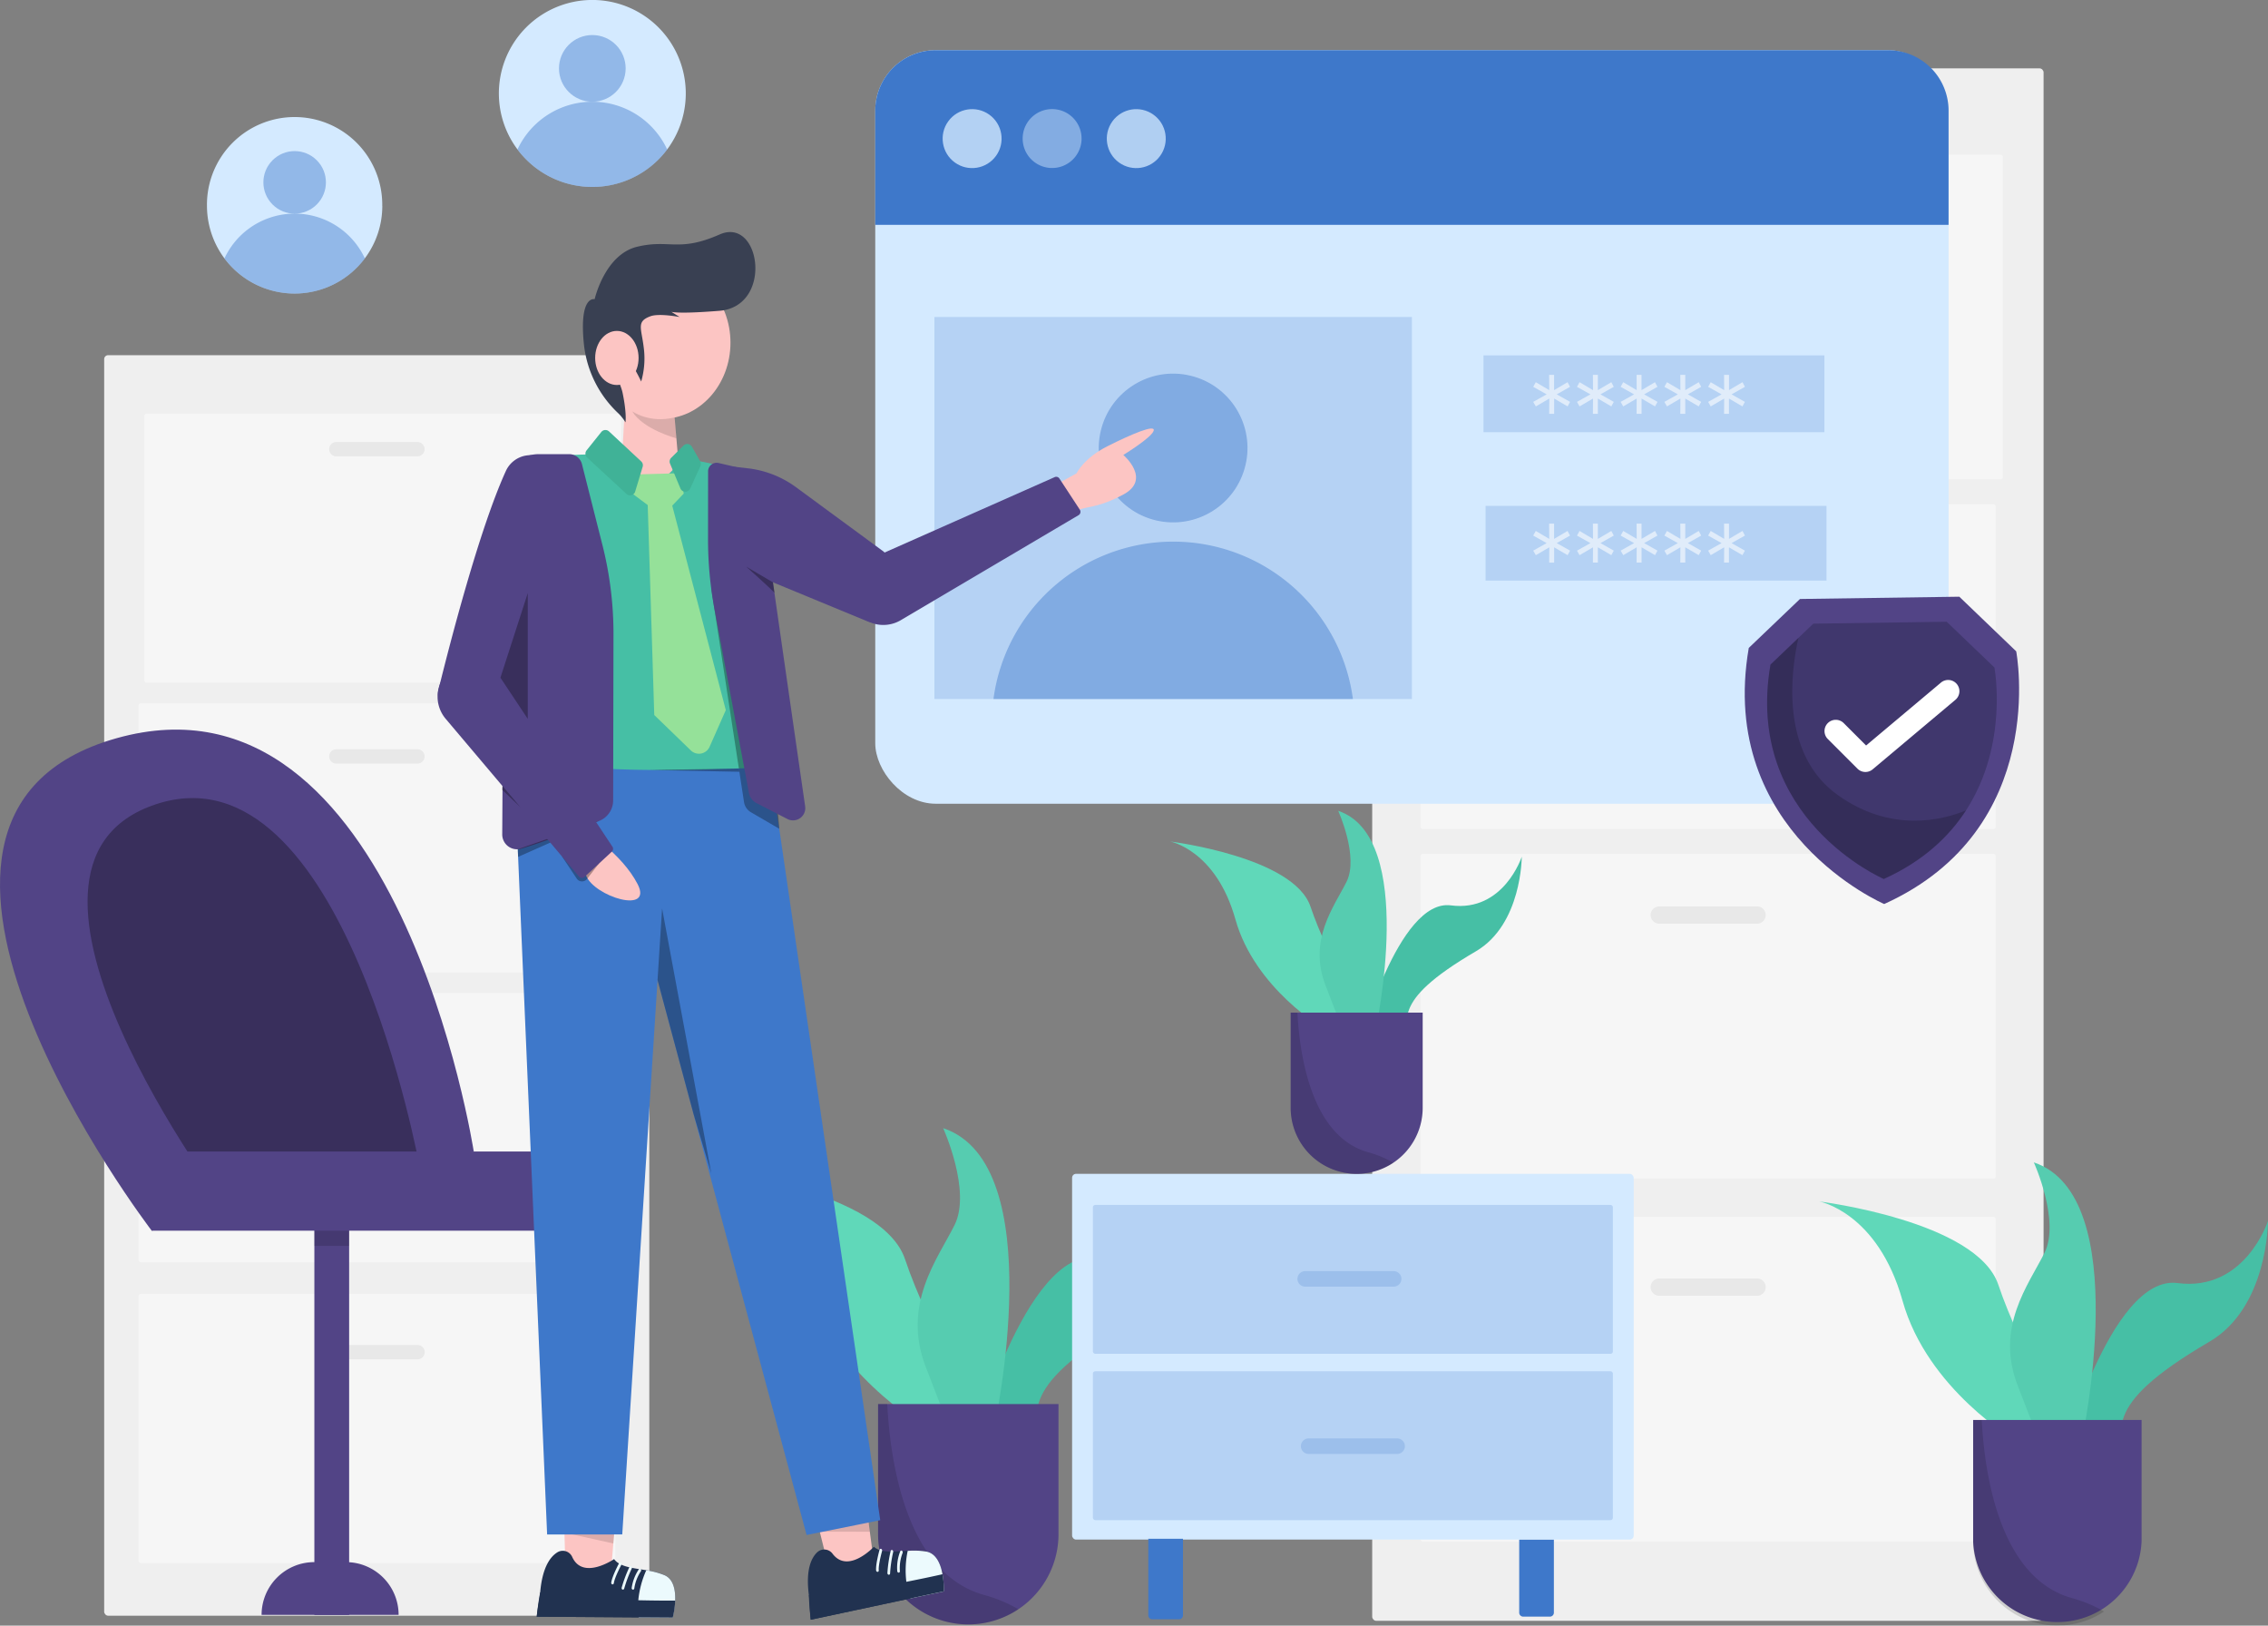
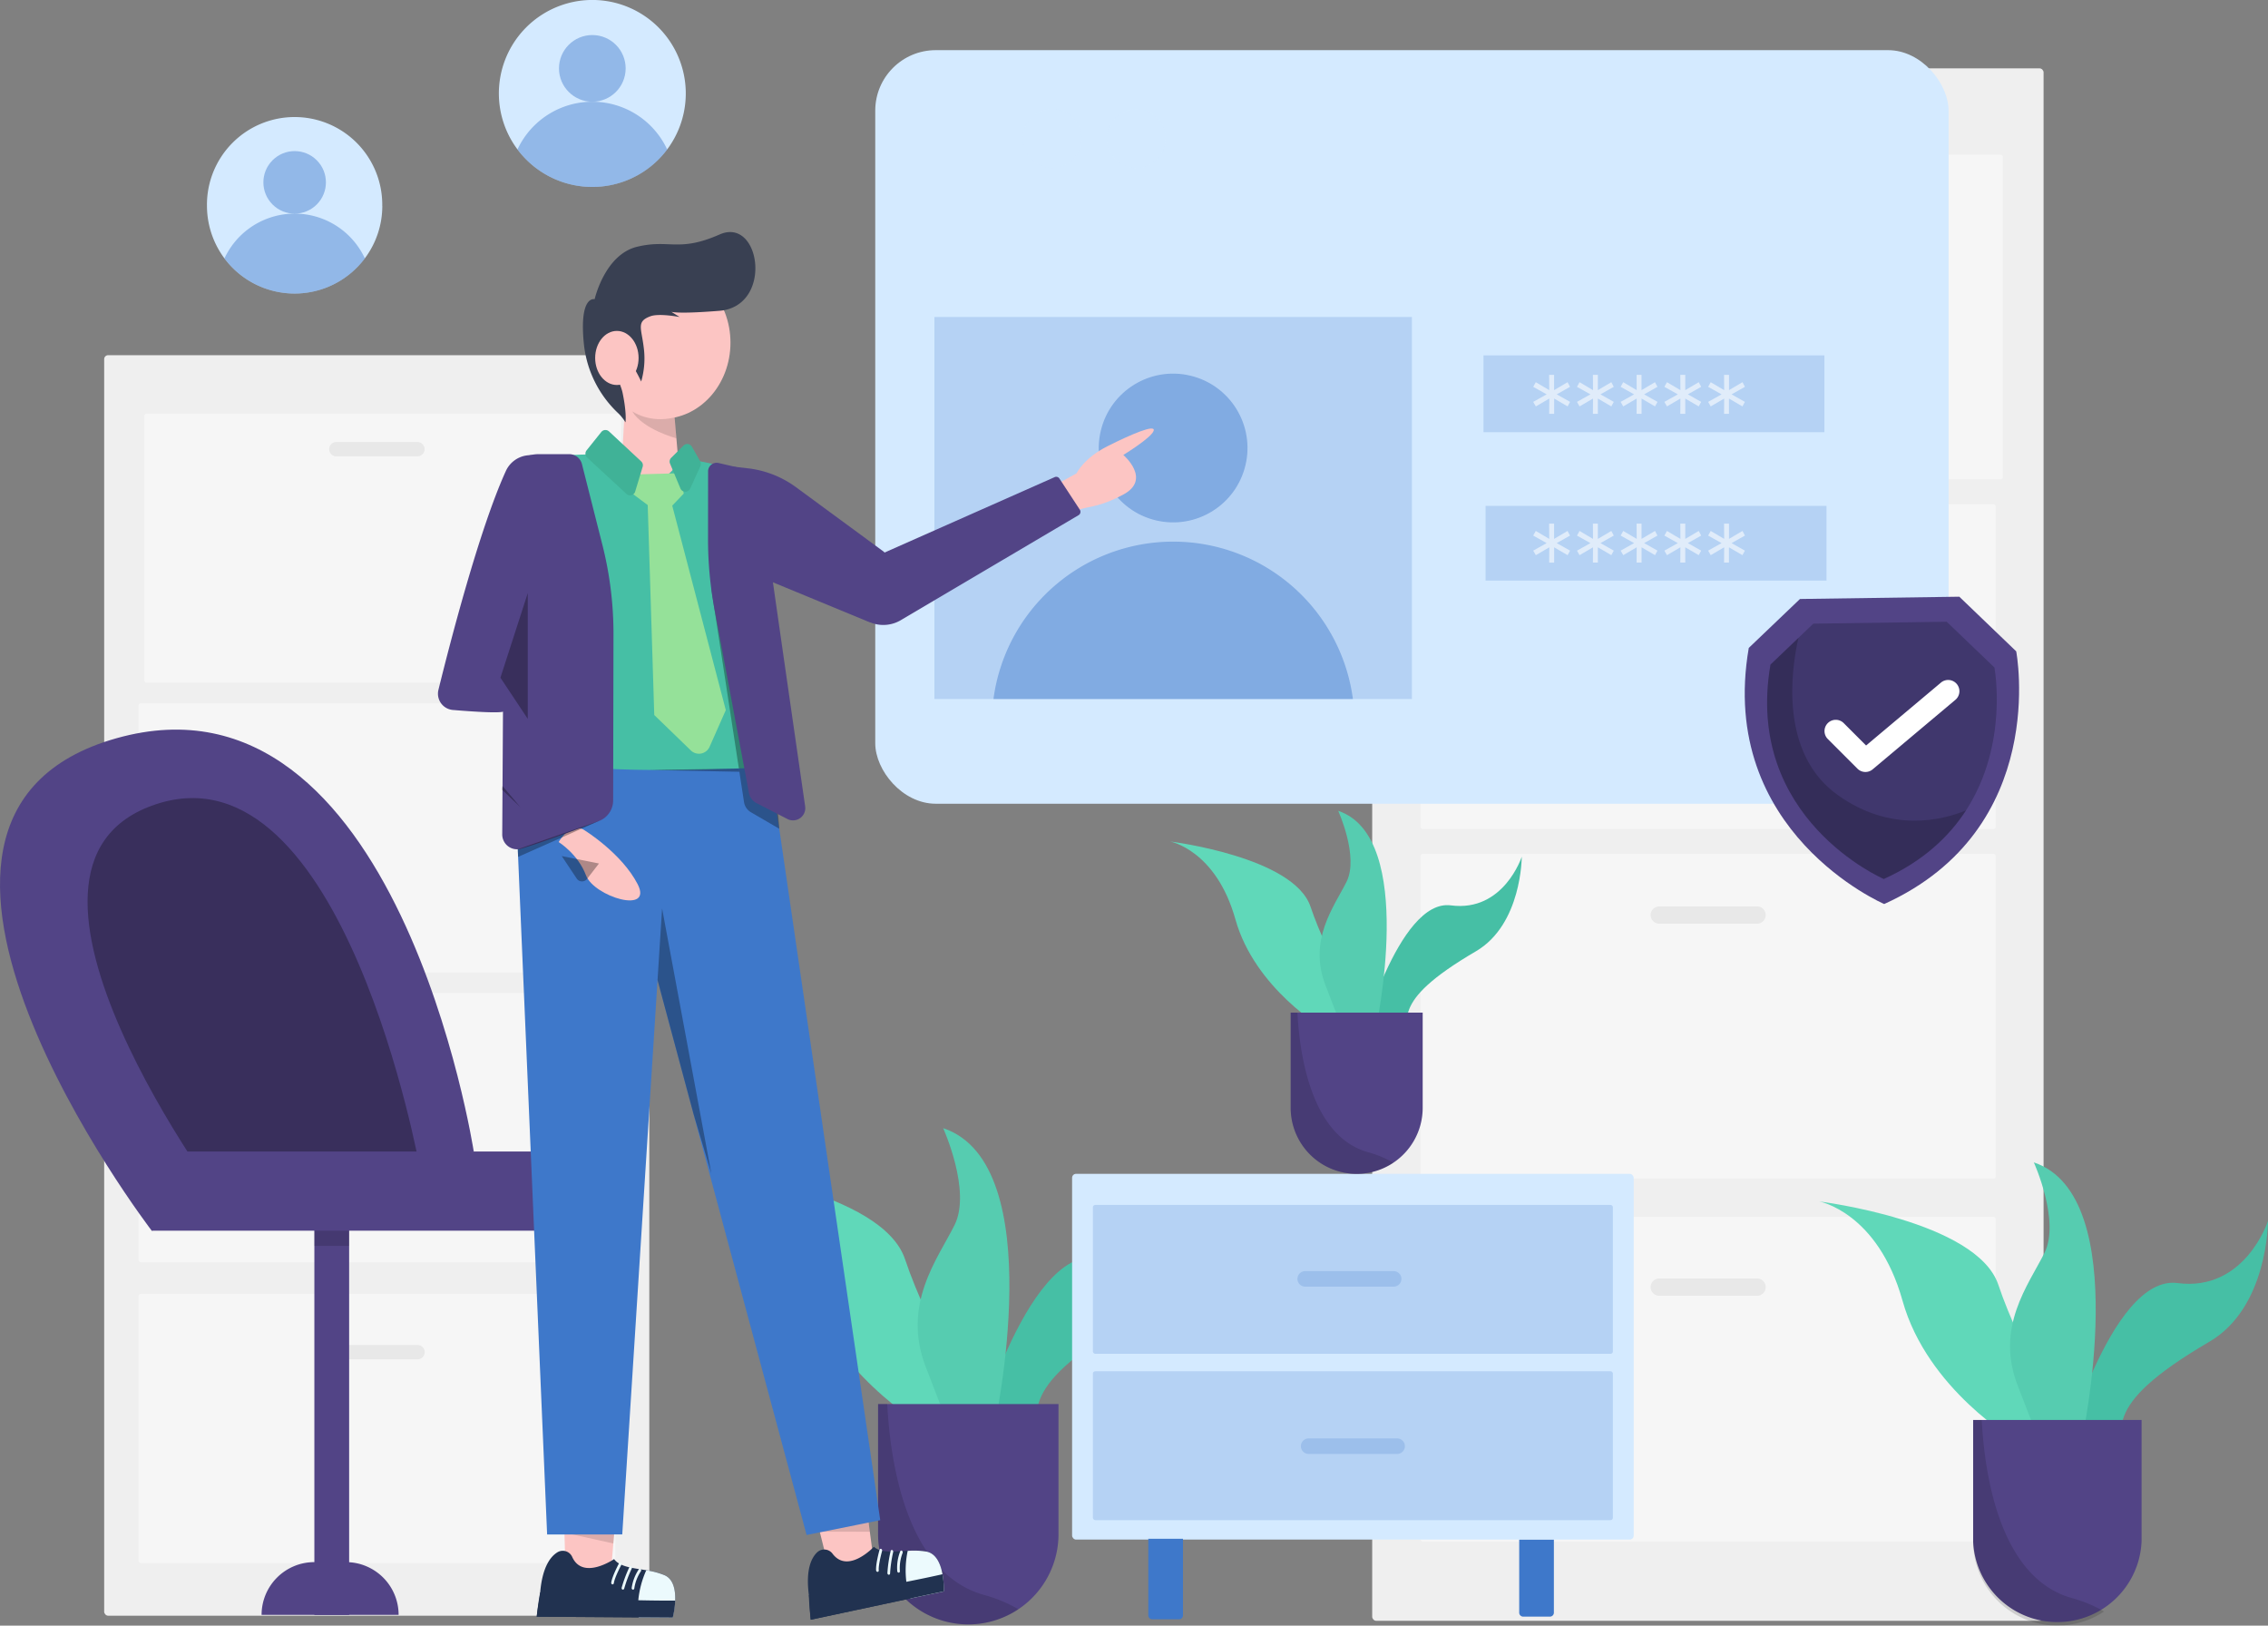
<svg xmlns="http://www.w3.org/2000/svg" viewBox="0 0 1426 1021.94">
  <rect x="0" y="0" width="1426" height="1021.94" fill="#808080" stroke="none" />
  <defs>
    <style>.cls-1{fill:#60d8b9;}.cls-2{fill:#46bfa5;}.cls-3{fill:#56ccb0;}.cls-4{fill:#524486;}.cls-5{opacity:0.14;}.cls-6{fill:#efefef;}.cls-7{opacity:0.43;}.cls-8{fill:#fff;}.cls-9{opacity:0.06;}.cls-10{opacity:0.16;}.cls-11{opacity:0.31;}.cls-12{fill:#d4eaff;}.cls-13{opacity:0.21;}.cls-14{fill:#3e78ca;}.cls-15{opacity:0.78;}.cls-16{opacity:0.46;}.cls-17{opacity:0.76;}.cls-18{opacity:0.44;}.cls-19{opacity:0.58;}.cls-20{fill:#fcc5c3;}.cls-21{fill:#213250;}.cls-22{fill:#ecfafd;}.cls-23{opacity:0.13;}.cls-24{fill:#394052;}.cls-25{fill:#95e199;}.cls-26{fill:#40b297;}.cls-27{fill:#40376d;}.cls-28{opacity:0.18;}</style>
  </defs>
  <title>Asset 1</title>
  <g id="Layer_2" data-name="Layer 2">
    <g id="Layer_1-2" data-name="Layer 1">
      <path class="cls-1" d="M581,896.77s-59.75-34.65-76.47-94.39-56.16-66.91-56.16-66.91,106.34,13.14,120.68,56.16,52.57,109.92,52.57,109.92Z" />
      <path class="cls-2" d="M610.89,911.11s33.45-126.65,78.86-120.68,60.94-41.82,60.94-41.82.1,58.14-39.43,81.25c-77.67,45.41-55,59.74-60.94,82.45S610.89,911.11,610.89,911.11Z" />
      <path class="cls-3" d="M625.23,896.77S661.07,731.88,593,709.18c0,0,17.93,39.43,7.17,60.94s-33.45,50.18-17.92,89.61S608.5,937.4,625.23,896.77Z" />
      <path class="cls-4" d="M665.53,882.62v81.81a56.72,56.72,0,0,1-113.44,0V882.62Z" />
      <g class="cls-5">
        <path d="M640.29,1011.61a56.72,56.72,0,0,1-88.2-47.18V882.62h5.75c1.88,36.27,11.92,106.36,60.79,120A90.23,90.23,0,0,1,640.29,1011.61Z" />
      </g>
      <rect class="cls-6" x="862.77" y="42.97" width="422.12" height="975.92" rx="2.48" />
      <g class="cls-7">
        <rect class="cls-8" x="893.17" y="536.76" width="361.67" height="204.16" rx="1.42" />
      </g>
      <g class="cls-7">
        <rect class="cls-8" x="893.17" y="316.99" width="361.67" height="204.16" rx="1.42" />
      </g>
      <g class="cls-7">
        <rect class="cls-8" x="897.59" y="97.22" width="361.67" height="204.16" rx="1.42" />
      </g>
      <g class="cls-7">
        <rect class="cls-8" x="893.17" y="764.93" width="361.67" height="204.16" rx="1.42" />
      </g>
      <g class="cls-9">
        <path d="M1104.76,814.53h-61.51a5.41,5.41,0,0,1-5.41-5.41h0a5.41,5.41,0,0,1,5.41-5.41h61.51a5.41,5.41,0,0,1,5.41,5.41h0A5.41,5.41,0,0,1,1104.76,814.53Z" />
      </g>
      <g class="cls-9">
        <path d="M1104.76,580.64h-61.51a5.41,5.41,0,0,1-5.41-5.41h0a5.41,5.41,0,0,1,5.41-5.41h61.51a5.41,5.41,0,0,1,5.41,5.41h0A5.41,5.41,0,0,1,1104.76,580.64Z" />
      </g>
      <g class="cls-9">
        <path d="M1104.76,362.64h-61.51a5.41,5.41,0,0,1-5.41-5.41h0a5.41,5.41,0,0,1,5.41-5.41h61.51a5.41,5.41,0,0,1,5.41,5.41h0A5.41,5.41,0,0,1,1104.76,362.64Z" />
      </g>
      <g class="cls-9">
        <path d="M1104.76,129.63h-61.51a5.41,5.41,0,0,1-5.41-5.41h0a5.41,5.41,0,0,1,5.41-5.41h61.51a5.41,5.41,0,0,1,5.41,5.41h0A5.41,5.41,0,0,1,1104.76,129.63Z" />
      </g>
      <rect class="cls-6" x="65.5" y="223.28" width="342.75" height="792.41" rx="2.48" />
      <g class="cls-7">
        <rect class="cls-8" x="87.1" y="624.28" width="299.76" height="169.21" rx="1.42" />
      </g>
      <g class="cls-7">
        <rect class="cls-8" x="87.1" y="442.13" width="299.76" height="169.21" rx="1.42" />
      </g>
      <g class="cls-7">
        <rect class="cls-8" x="90.75" y="259.98" width="299.76" height="169.21" rx="1.42" />
      </g>
      <g class="cls-7">
        <rect class="cls-8" x="87.1" y="813.4" width="299.76" height="169.21" rx="1.42" />
      </g>
      <g class="cls-9">
        <path d="M262.47,854.51h-51A4.49,4.49,0,0,1,207,850h0a4.49,4.49,0,0,1,4.49-4.49h51A4.49,4.49,0,0,1,267,850h0A4.49,4.49,0,0,1,262.47,854.51Z" />
      </g>
      <g class="cls-9">
        <path d="M262.47,660.66h-51a4.49,4.49,0,0,1-4.49-4.49h0a4.49,4.49,0,0,1,4.49-4.48h51a4.49,4.49,0,0,1,4.48,4.48h0A4.49,4.49,0,0,1,262.47,660.66Z" />
      </g>
      <g class="cls-9">
-         <path d="M262.47,480h-51a4.49,4.49,0,0,1-4.49-4.48h0a4.49,4.49,0,0,1,4.49-4.49h51a4.49,4.49,0,0,1,4.48,4.49h0A4.49,4.49,0,0,1,262.47,480Z" />
-       </g>
+         </g>
      <g class="cls-9">
        <path d="M262.47,286.85h-51a4.49,4.49,0,0,1-4.49-4.49h0a4.49,4.49,0,0,1,4.49-4.48h51a4.49,4.49,0,0,1,4.48,4.48h0A4.49,4.49,0,0,1,262.47,286.85Z" />
      </g>
      <path class="cls-1" d="M832.69,646.93s-43.7-25.34-55.93-69-41.08-48.95-41.08-48.95S813.47,538.56,824,570s38.46,80.41,38.46,80.41Z" />
      <path class="cls-2" d="M854.54,657.42s24.48-92.64,57.69-88.27,44.57-30.59,44.57-30.59S956.88,581.08,928,598c-56.81,33.21-40.21,43.7-44.57,60.3S854.54,657.42,854.54,657.42Z" />
      <path class="cls-3" d="M865,646.93s26.22-120.61-23.6-137.21c0,0,13.11,28.84,5.25,44.57S822.21,591,833.57,619.84,852.8,676.65,865,646.93Z" />
      <rect class="cls-4" x="197.66" y="772.21" width="21.86" height="242.99" />
      <path class="cls-4" d="M197.63,982h19.83a33.17,33.17,0,0,1,33.17,33.17v0a0,0,0,0,1,0,0H164.47a0,0,0,0,1,0,0v0A33.17,33.17,0,0,1,197.63,982Z" />
      <g class="cls-10">
        <rect x="197.66" y="772.21" width="21.86" height="11.01" />
      </g>
-       <path class="cls-4" d="M95.39,773.65s-199-259.83-22.12-309.58,224.6,259.82,224.6,259.82Z" />
+       <path class="cls-4" d="M95.39,773.65s-199-259.83-22.12-309.58,224.6,259.82,224.6,259.82" />
      <g class="cls-11">
        <path d="M142.47,759.84S-20,544.52,98.06,505.57s166,229.14,166,229.14Z" />
      </g>
      <path class="cls-4" d="M95.39,723.89H360.74a0,0,0,0,1,0,0v40.75a9,9,0,0,1-9,9H95.39a0,0,0,0,1,0,0V723.89A0,0,0,0,1,95.39,723.89Z" />
      <rect class="cls-12" x="550.31" y="31.53" width="674.85" height="473.72" rx="38.03" />
      <g class="cls-13">
        <rect class="cls-14" x="932.73" y="223.4" width="214.36" height="48.29" />
      </g>
      <g class="cls-13">
        <rect class="cls-14" x="934.05" y="318.02" width="214.36" height="46.96" />
      </g>
      <g class="cls-13">
        <rect class="cls-14" x="587.53" y="199.25" width="300.21" height="240.17" />
      </g>
-       <path class="cls-14" d="M1225.16,69.56v71.8H550.31V69.56a38,38,0,0,1,38-38h598.79A38,38,0,0,1,1225.16,69.56Z" />
      <g class="cls-15">
-         <circle class="cls-12" cx="611.18" cy="87.11" r="18.53" transform="translate(183.75 532.56) rotate(-54.29)" />
-       </g>
+         </g>
      <g class="cls-16">
        <path class="cls-12" d="M680,88.24a18.52,18.52,0,1,1-17.36-19.63A18.53,18.53,0,0,1,680,88.24Z" />
      </g>
      <g class="cls-17">
        <circle class="cls-12" cx="714.39" cy="87.11" r="18.53" transform="translate(226.72 616.37) rotate(-54.29)" />
      </g>
      <g class="cls-18">
        <circle class="cls-14" cx="737.63" cy="281.65" r="46.75" transform="translate(294.04 934.84) rotate(-76.72)" />
      </g>
      <g class="cls-18">
        <path class="cls-14" d="M850.64,439.42h-226a114,114,0,0,1,226,0Z" />
      </g>
      <g class="cls-19">
        <path class="cls-8" d="M978.8,247.9l8.39,4.74-1.56,2.84-8.46-4.94v9.61h-3.11l.07-9.61-8.46,4.94L964,252.64l8.46-4.74L964,243.17l1.63-2.91,8.46,5-.07-9.61h3.11v9.61l8.46-5,1.56,2.91Z" />
        <path class="cls-8" d="M1006.27,247.9l8.4,4.74-1.56,2.84-8.46-4.94v9.61h-3.11l.07-9.61-8.47,4.94-1.62-2.84,8.46-4.74-8.46-4.73,1.62-2.91,8.47,5-.07-9.61h3.11v9.61l8.46-5,1.56,2.91Z" />
        <path class="cls-8" d="M1033.75,247.9l8.4,4.74-1.56,2.84-8.46-4.94v9.61H1029l.06-9.61-8.46,4.94-1.62-2.84,8.46-4.74-8.46-4.73,1.62-2.91,8.46,5-.06-9.61h3.11v9.61l8.46-5,1.56,2.91Z" />
        <path class="cls-8" d="M1061.23,247.9l8.39,4.74-1.55,2.84-8.46-4.94v9.61h-3.12l.07-9.61-8.46,4.94-1.62-2.84,8.46-4.74-8.46-4.73,1.62-2.91,8.46,5-.07-9.61h3.12v9.61l8.46-5,1.55,2.91Z" />
        <path class="cls-8" d="M1088.71,247.9l8.39,4.74-1.55,2.84-8.46-4.94v9.61H1084l.07-9.61-8.46,4.94-1.62-2.84,8.46-4.74-8.46-4.73,1.62-2.91,8.46,5-.07-9.61h3.12v9.61l8.46-5,1.55,2.91Z" />
      </g>
      <g class="cls-19">
        <path class="cls-8" d="M978.79,341.41l8.4,4.74L985.63,349l-8.46-4.94v9.61h-3.11l.06-9.61L965.66,349,964,346.15l8.46-4.74L964,336.68l1.62-2.91,8.46,5-.06-9.61h3.11v9.61l8.46-5,1.56,2.91Z" />
        <path class="cls-8" d="M1006.27,341.41l8.4,4.74-1.56,2.84-8.46-4.94v9.61h-3.11l.06-9.61L993.14,349l-1.62-2.84,8.46-4.74-8.46-4.73,1.62-2.91,8.46,5-.06-9.61h3.11v9.61l8.46-5,1.56,2.91Z" />
        <path class="cls-8" d="M1033.75,341.41l8.39,4.74-1.55,2.84-8.46-4.94v9.61H1029l.07-9.61-8.46,4.94-1.62-2.84,8.46-4.74-8.46-4.73,1.62-2.91,8.46,5-.07-9.61h3.12v9.61l8.46-5,1.55,2.91Z" />
        <path class="cls-8" d="M1061.23,341.41l8.39,4.74-1.55,2.84-8.46-4.94v9.61h-3.12l.07-9.61L1048.1,349l-1.63-2.84,8.47-4.74-8.47-4.73,1.63-2.91,8.46,5-.07-9.61h3.12v9.61l8.46-5,1.55,2.91Z" />
        <path class="cls-8" d="M1088.71,341.41l8.39,4.74-1.56,2.84-8.46-4.94v9.61H1084l.07-9.61-8.46,4.94-1.63-2.84,8.46-4.74-8.46-4.73,1.63-2.91,8.46,5-.07-9.61h3.11v9.61l8.46-5,1.56,2.91Z" />
      </g>
      <polygon class="cls-20" points="384.21 987.12 355.5 986.28 354.74 957.53 386.64 958.45 384.21 987.12" />
      <path class="cls-21" d="M424.52,1006.18v0a51.81,51.81,0,0,1-1.52,10.69l-85.53-.56c.6-5.82,1.79-10.86,2.18-15.35,1.38-15.87,6.43-22.49,10.92-25.2a6.49,6.49,0,0,1,9.21,3c6.71,14.83,26.34,1.34,26.34,1.34,3.53,4.93,11.78,5.59,20.21,7a48.74,48.74,0,0,1,11.34,3C423.56,992.57,424.76,999.84,424.52,1006.18Z" />
      <path class="cls-22" d="M424.52,1006.18a55.3,55.3,0,0,1-1.52,10.73l-21.45-.14a47.83,47.83,0,0,1-.22-10.78,59.51,59.51,0,0,1,5-18.84,48.74,48.74,0,0,1,11.34,3C423.56,992.57,424.76,999.84,424.52,1006.18Z" />
      <path class="cls-21" d="M424.52,1006.18v0a51.81,51.81,0,0,1-1.52,10.69l-85.53-.56q.9-8.73,2.18-15.35c7.47,3.36,38.32,4.56,61.68,5C411.16,1006.18,419.67,1006.23,424.52,1006.18Z" />
      <path class="cls-22" d="M398,999.32h-.12a1,1,0,0,1-.7-1.13,28.25,28.25,0,0,1,4.5-11.71.73.73,0,0,1,1.16-.1,1.15,1.15,0,0,1,.09,1.4,26.27,26.27,0,0,0-4.11,10.7A.89.89,0,0,1,398,999.32Z" />
      <path class="cls-22" d="M391.66,999.28a.74.74,0,0,1-.25,0,1.06,1.06,0,0,1-.52-1.27,83.87,83.87,0,0,1,4.9-13,.76.76,0,0,1,1.14-.34,1.13,1.13,0,0,1,.28,1.37,82.1,82.1,0,0,0-4.76,12.64A.86.86,0,0,1,391.66,999.28Z" />
      <path class="cls-22" d="M385.09,996H385a1,1,0,0,1-.67-1.15c.56-4,4.71-11.8,4.89-12.13a.74.74,0,0,1,1.14-.3,1.13,1.13,0,0,1,.24,1.38c0,.08-4.14,7.77-4.64,11.38A.89.89,0,0,1,385.09,996Z" />
      <g class="cls-23">
        <polygon points="385.64 970.28 354.9 963.48 386.24 963.25 385.64 970.28" />
      </g>
      <polygon class="cls-20" points="549.13 979.65 520.91 985.01 513.98 957.09 545.34 951.14 549.13 979.65" />
      <path class="cls-21" d="M592.59,989.61v0a51.68,51.68,0,0,1,.81,10.76l-83.64,17.84c-.67-5.81-.59-11-1.18-15.46-2.06-15.79,1.44-23.34,5.25-26.95a6.49,6.49,0,0,1,9.63.91c9.75,13,26-4.35,26-4.35,4.51,4.06,12.7,2.92,21.26,2.53a48.49,48.49,0,0,1,11.7.44C588.72,976.52,591.46,983.36,592.59,989.61Z" />
      <path class="cls-22" d="M592.59,989.61a55.2,55.2,0,0,1,.82,10.8l-21,4.47a47.72,47.72,0,0,1-2.54-10.47,59.29,59.29,0,0,1,.84-19.48,48.49,48.49,0,0,1,11.7.44C588.72,976.52,591.46,983.36,592.59,989.61Z" />
      <path class="cls-21" d="M592.59,989.61v0a51.68,51.68,0,0,1,.81,10.76l-83.64,17.84c-.67-5.81-1.06-11-1.18-15.46,8,1.68,38.4-3.78,61.31-8.38C579.54,992.47,587.87,990.7,592.59,989.61Z" />
      <path class="cls-22" d="M565.17,988.62h-.11a1,1,0,0,1-.92-1,28,28,0,0,1,1.87-12.4.73.73,0,0,1,1.11-.36,1.17,1.17,0,0,1,.39,1.36,26.24,26.24,0,0,0-1.72,11.33A.89.89,0,0,1,565.17,988.62Z" />
      <path class="cls-22" d="M559,989.93a.57.57,0,0,1-.26,0,1.06,1.06,0,0,1-.78-1.12A82.71,82.71,0,0,1,560,975a.75.75,0,0,1,1-.58,1.12,1.12,0,0,1,.57,1.28,82.13,82.13,0,0,0-1.93,13.37A.84.84,0,0,1,559,989.93Z" />
      <path class="cls-22" d="M551.89,988.13l-.13,0a1,1,0,0,1-.91-1c-.31-4,2.06-12.54,2.17-12.9a.75.75,0,0,1,1.05-.53,1.13,1.13,0,0,1,.53,1.29c0,.09-2.37,8.48-2.09,12.12A.88.88,0,0,1,551.89,988.13Z" />
      <g class="cls-23">
        <polygon points="546.9 962.9 515.42 962.87 545.97 955.91 546.9 962.9" />
      </g>
      <path class="cls-20" d="M664.77,304.25l12.11-6.69s4.45-9.51,19.47-17.07,30.46-14.11,29-9.67S706.28,286,706.28,286s18,15.23,0,24.9-24.82,6.79-30,10.94C676.32,321.8,656.15,319.59,664.77,304.25Z" />
      <path class="cls-4" d="M438.51,346.47l7.77-54.75L470,294.37a63.32,63.32,0,0,1,30.49,11.91l55.2,40.55c1.36.57,3.88,16.72,5.83,30.79A12.07,12.07,0,0,1,545,390.42Z" />
      <polygon class="cls-14" points="482.18 467.69 553.45 955.64 507.14 964.94 377.94 484.17 482.18 467.69" />
      <polygon class="cls-14" points="322.9 471.99 344 964.63 391.24 964.6 422.88 467.78 322.9 471.99" />
      <path class="cls-20" d="M367.89,522.17s23.08,14.35,33,33.6-27.42,7.9-32.46-5.53-17.18-20.9-17.18-20.9S358.9,515.71,367.89,522.17Z" />
      <path class="cls-2" d="M461.53,295.47c4.54,1.62,7.71,4.8,8.21,8.49,3.64,26.68,18.32,140.48,9.84,178.47,0,0-108.49,5.69-132.93-4.24,0,0-21.8-146.59-23.95-186.35C322.4,286.33,416.4,279.34,461.53,295.47Z" />
      <path class="cls-20" d="M426.11,287.84c-.49,7.94-9.66,15-18.2,14.43-8.34-.52-17-8.78-16.67-16.67L393,254l30.92,2.63.06,3.7,2.13,24.85,0,1.58C426.14,287.13,426.13,287.49,426.11,287.84Z" />
      <ellipse class="cls-20" cx="416.14" cy="215.42" rx="43.14" ry="47.87" />
      <path class="cls-24" d="M393.16,265.33a27.86,27.86,0,0,0-4.81-5.9,69.52,69.52,0,0,1-21.29-43.75c-2.93-30.3,6.82-27.59,6.82-27.59s6.34-28.13,26.82-33,25.94,3.67,51.78-7.7,33.89,45.29-.24,48-31.55-.27-31.55-.27l6.62,4.16s-12.84-2.47-18.27-.49c-9.12,3.32-5.74,7.33-4.28,19.78a52.1,52.1,0,0,1-1.62,21.28s-10.24-22.55-18-21.46,4.33,19,6.34,28.67c2.68,13,1.8,18.4,1.8,18.4Z" />
      <ellipse class="cls-20" cx="387.86" cy="225.02" rx="13.65" ry="17" />
      <g class="cls-23">
        <path d="M425.28,275.54s-20.93-5.53-27.81-17c0,0,10.83,7.82,26.69,3.87Z" />
      </g>
      <path class="cls-4" d="M345.93,291.5l24.49,26L317.15,446.94c-.62,1.72-19.49.45-32.39-.63a10.25,10.25,0,0,1-9.09-12.68C282.61,405.44,301.24,333,318,296.22A17,17,0,0,1,345.93,291.5Z" />
      <path class="cls-4" d="M536.13,381a21.56,21.56,0,0,0,30.23,8.87l111.75-66a2.43,2.43,0,0,0,.88-3.38l-12.92-19.72a2.38,2.38,0,0,0-3-.81L546.65,351.56A21.56,21.56,0,0,0,536.13,381Z" />
      <path class="cls-4" d="M315.67,309.17l.48,22.47.63,29.49-1,163.36a9.32,9.32,0,0,0,12,9c13.93-4.17,36.44-12.63,48.83-17.38a13.89,13.89,0,0,0,8.91-12.94l.21-104.28a227.53,227.53,0,0,0-6.93-56.2L366,292.15a8.31,8.31,0,0,0-8.14-6.66H338.82A23.13,23.13,0,0,0,315.67,309.17Z" />
      <g class="cls-11">
        <path d="M447.26,370.31,467.8,504.19a9,9,0,0,0,4.38,6.44L490,521l-12.46-150.7Z" />
      </g>
      <g class="cls-11">
        <polygon points="325.75 538.67 376.6 516.06 325.55 533.84 325.75 538.67" />
      </g>
      <g class="cls-11">
        <polygon points="408.04 484.05 464.88 485.15 464.56 483.08 408.04 484.05" />
      </g>
      <g class="cls-11">
        <path d="M441.82,458.51l-3.12,5.39a3,3,0,0,1-5,.37l-18-22.63Z" />
      </g>
      <path class="cls-25" d="M398.24,298.28l29.52-.8,2.13,12.82-7.22,7.56L456.35,446.4l-10.19,23.05a7.32,7.32,0,0,1-11.79,2.3l-23-22.26-4.12-132-12-8.94Z" />
      <path class="cls-4" d="M445.21,296.3a5.38,5.38,0,0,1,6.59-5.24L474,296.19a3,3,0,0,1,2.52,2.31c1.9,15.7,22.88,161.12,29.72,208.42a7.7,7.7,0,0,1-11.16,7.93l-19.44-10a9,9,0,0,1-4.74-6.37l-21.6-115.12a241.08,241.08,0,0,1-4.13-44.45Z" />
      <g class="cls-11">
-         <path d="M487,372.85c-.13-.9-17.82-16.62-17.82-16.62L486,366.08Z" />
-       </g>
+         </g>
      <path class="cls-26" d="M378.05,271.57l-9.23,11.53a3.34,3.34,0,0,0,.34,4.53l24.75,22.89a3.33,3.33,0,0,0,5.45-1.49l4.71-15.59a3.32,3.32,0,0,0-.92-3.4l-20.23-18.83A3.33,3.33,0,0,0,378.05,271.57Z" />
      <path class="cls-26" d="M422,287.81l7.78-7.73a3.34,3.34,0,0,1,5.24.71l5.24,9.18a3.28,3.28,0,0,1,.14,3l-6.47,14.2a3.34,3.34,0,0,1-6.11-.1l-6.54-15.64A3.32,3.32,0,0,1,422,287.81Z" />
      <g class="cls-11">
        <path d="M353.19,538.15l9.4,14.11a4,4,0,0,0,6.54.23l7.47-9.67Z" />
      </g>
-       <path class="cls-4" d="M283.89,420.58a21.57,21.57,0,0,0-3.67,31.29L364,551a2.42,2.42,0,0,0,3.48.31l17.28-16a2.38,2.38,0,0,0,.29-3.07L314.65,426a21.57,21.57,0,0,0-30.76-5.44Z" />
      <g class="cls-11">
        <polygon points="327.16 507.38 315.66 496.41 315.94 494.1 327.16 507.38" />
      </g>
      <g class="cls-11">
        <polygon points="331.83 372.85 331.83 451.9 314.65 426.02 331.83 372.85" />
      </g>
      <g class="cls-11">
        <polygon points="436.11 700.49 447.26 737.75 416.29 571.09 413.43 616.07 436.11 700.49" />
      </g>
      <path class="cls-4" d="M1131.74,376.54l100.17-1.43,35.78,34.34s21.46,111.63-83,158.85c0,0-105.19-45.08-85.15-161Z" />
      <path class="cls-27" d="M1236.14,509.43c-10.66,16.47-27,31.95-51.69,43.13,0,0-88-37.74-71.27-134.76l17.6-16.82,9.35-8.93,83.85-1.2,30,28.75S1263.17,467.67,1236.14,509.43Z" />
      <path class="cls-8" d="M1172.89,485.29a7.06,7.06,0,0,1-5-2.06l-18.66-18.66a7.07,7.07,0,0,1,10-10l14.07,14.07,46.87-39.37a7.07,7.07,0,1,1,9.09,10.82l-51.83,43.54A7,7,0,0,1,1172.89,485.29Z" />
      <g class="cls-28">
        <path d="M1236.14,509.43c-10.66,16.47-27,31.95-51.69,43.13,0,0-88-37.74-71.27-134.76l17.6-16.82c-4.37,19.18-12.43,72.39,24.81,98.89C1189.13,523.73,1221.25,515.56,1236.14,509.43Z" />
      </g>
      <path class="cls-12" d="M240.37,129.43a54.89,54.89,0,0,1-11,33,55.88,55.88,0,0,1-4.34,5.12,55.12,55.12,0,0,1-79.59,0,55.41,55.41,0,0,1-15.31-38.12,55.11,55.11,0,1,1,110.21,0Z" />
      <g class="cls-18">
        <circle class="cls-14" cx="185.26" cy="114.64" r="19.66" transform="translate(-26.8 164.58) rotate(-45)" />
      </g>
      <g class="cls-18">
        <path class="cls-14" d="M229.4,162.43a55.88,55.88,0,0,1-4.34,5.12,55.12,55.12,0,0,1-79.59,0,54.37,54.37,0,0,1-4.33-5.13,48.68,48.68,0,0,1,88.26,0Z" />
      </g>
      <path class="cls-12" d="M431.18,58.75A58.75,58.75,0,0,1,330,99.4a57.55,57.55,0,0,1-4.63-5.46A58.76,58.76,0,1,1,431.18,58.75Z" />
      <g class="cls-18">
        <circle class="cls-14" cx="372.42" cy="42.99" r="20.96" />
      </g>
      <g class="cls-18">
        <path class="cls-14" d="M419.48,94A58.76,58.76,0,0,1,330,99.4a57.55,57.55,0,0,1-4.63-5.46,51.91,51.91,0,0,1,94.11,0Z" />
      </g>
      <rect class="cls-12" x="674.08" y="737.91" width="353.1" height="229.92" rx="2.48" />
      <g class="cls-13">
        <rect class="cls-14" x="687.16" y="757.47" width="326.94" height="93.56" rx="1.42" />
      </g>
      <g class="cls-13">
        <rect class="cls-14" x="687.16" y="862.04" width="326.94" height="93.56" rx="1.42" />
      </g>
      <g class="cls-13">
        <path class="cls-14" d="M876.25,808.84h-55.6a4.89,4.89,0,0,1-4.89-4.89h0a4.89,4.89,0,0,1,4.89-4.9h55.6a4.89,4.89,0,0,1,4.89,4.9h0A4.89,4.89,0,0,1,876.25,808.84Z" />
      </g>
      <path class="cls-14" d="M955.25,967.89H977a0,0,0,0,1,0,0v45.88a2.5,2.5,0,0,1-2.5,2.5h-16.8a2.5,2.5,0,0,1-2.5-2.5V967.89A0,0,0,0,1,955.25,967.89Z" />
      <path class="cls-14" d="M722,967.33h21.8a0,0,0,0,1,0,0v48.12a2.5,2.5,0,0,1-2.5,2.5h-16.8a2.5,2.5,0,0,1-2.5-2.5V967.33A0,0,0,0,1,722,967.33Z" />
      <g class="cls-13">
        <path class="cls-14" d="M878.43,914h-55.6a4.89,4.89,0,0,1-4.9-4.89h0a4.89,4.89,0,0,1,4.9-4.89h55.6a4.89,4.89,0,0,1,4.89,4.89h0A4.89,4.89,0,0,1,878.43,914Z" />
      </g>
      <path class="cls-4" d="M894.51,636.58v59.84a41.49,41.49,0,1,1-83,0V636.58Z" />
      <g class="cls-5">
        <path d="M876.05,730.93a41.49,41.49,0,0,1-64.52-34.51V636.58h4.21c1.38,26.53,8.72,77.8,44.46,87.76A66.29,66.29,0,0,1,876.05,730.93Z" />
      </g>
      <path class="cls-1" d="M1267.61,905.84s-55.77-32.34-71.38-88.11-52.43-62.47-52.43-62.47,99.27,12.27,112.66,52.43,49.08,102.61,49.08,102.61Z" />
      <path class="cls-2" d="M1295.5,919.23s31.23-118.24,73.61-112.66,56.89-39,56.89-39,.1,54.27-36.81,75.85c-72.5,42.38-51.31,55.77-56.88,77S1295.5,919.23,1295.5,919.23Z" />
      <path class="cls-3" d="M1308.88,905.84s33.47-153.92-30.11-175.12c0,0,16.73,36.81,6.69,56.89s-31.23,46.85-16.73,83.65S1293.27,943.77,1308.88,905.84Z" />
      <path class="cls-4" d="M1346.51,892.63V969a53,53,0,0,1-105.9,0V892.63Z" />
      <g class="cls-5">
        <path d="M1322.94,1013.05a53,53,0,0,1-82.33-44V892.63H1246c1.77,33.85,11.13,99.29,56.75,112A84.06,84.06,0,0,1,1322.94,1013.05Z" />
      </g>
    </g>
  </g>
</svg>